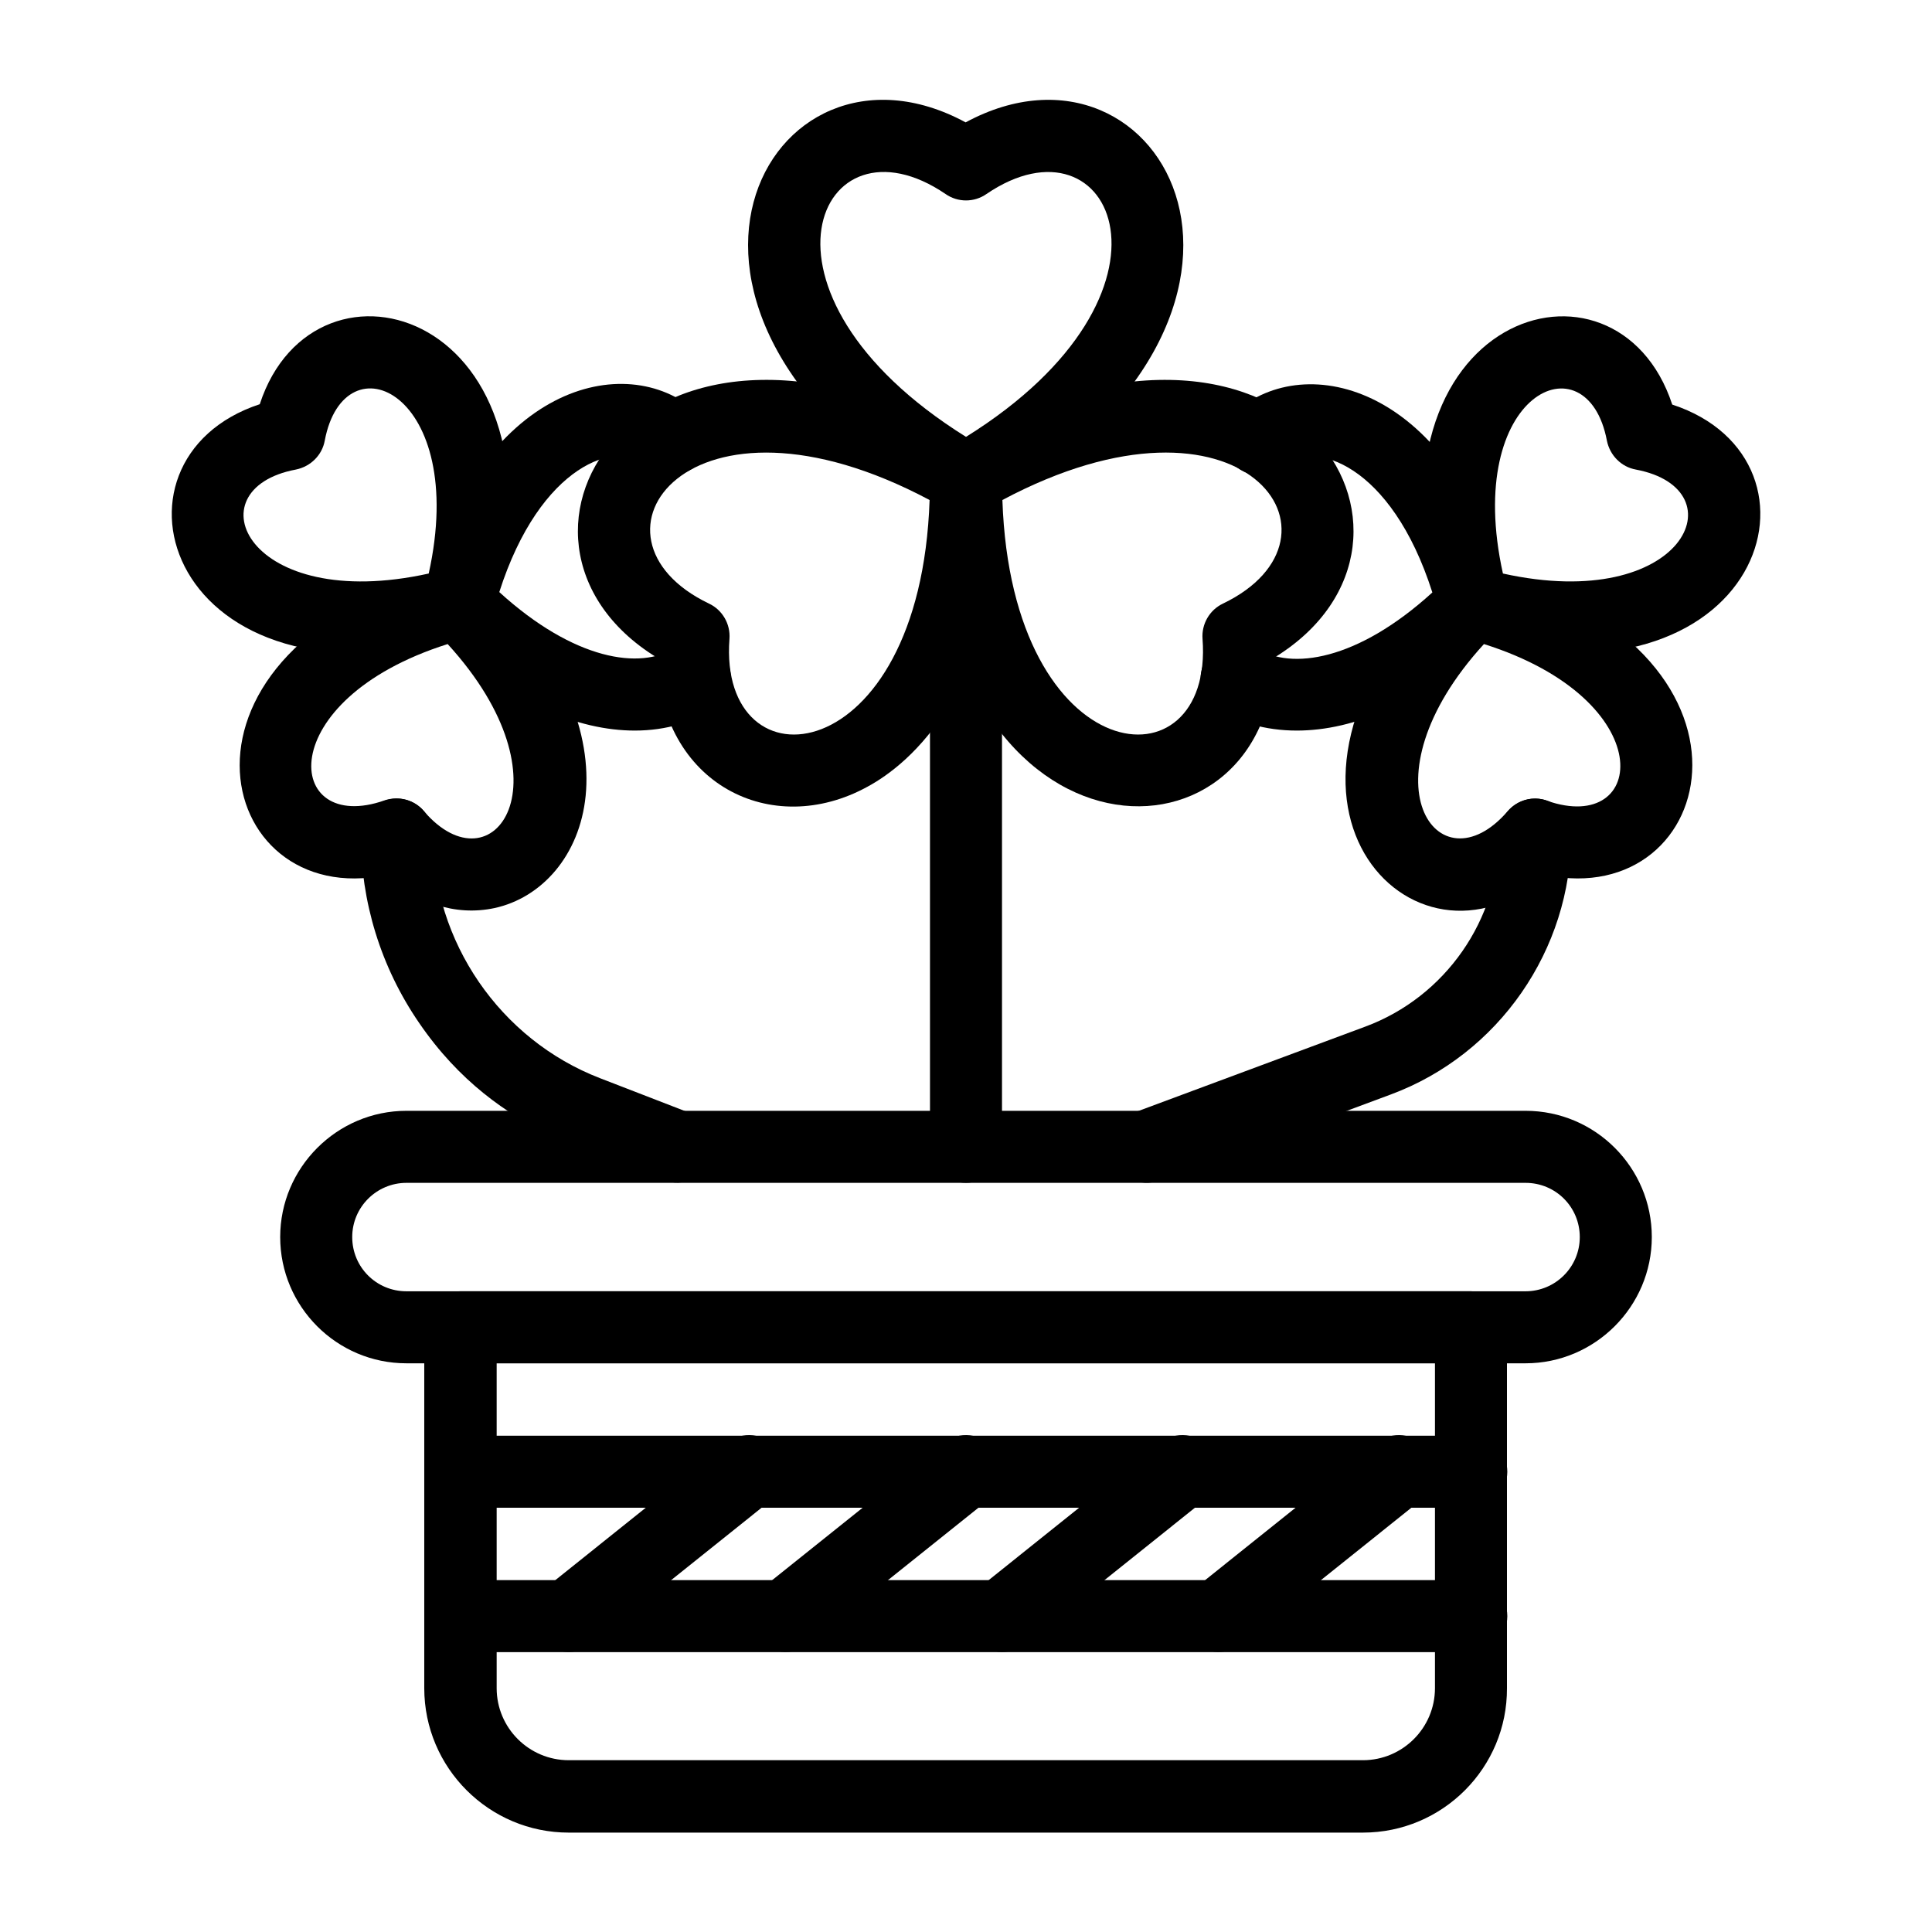
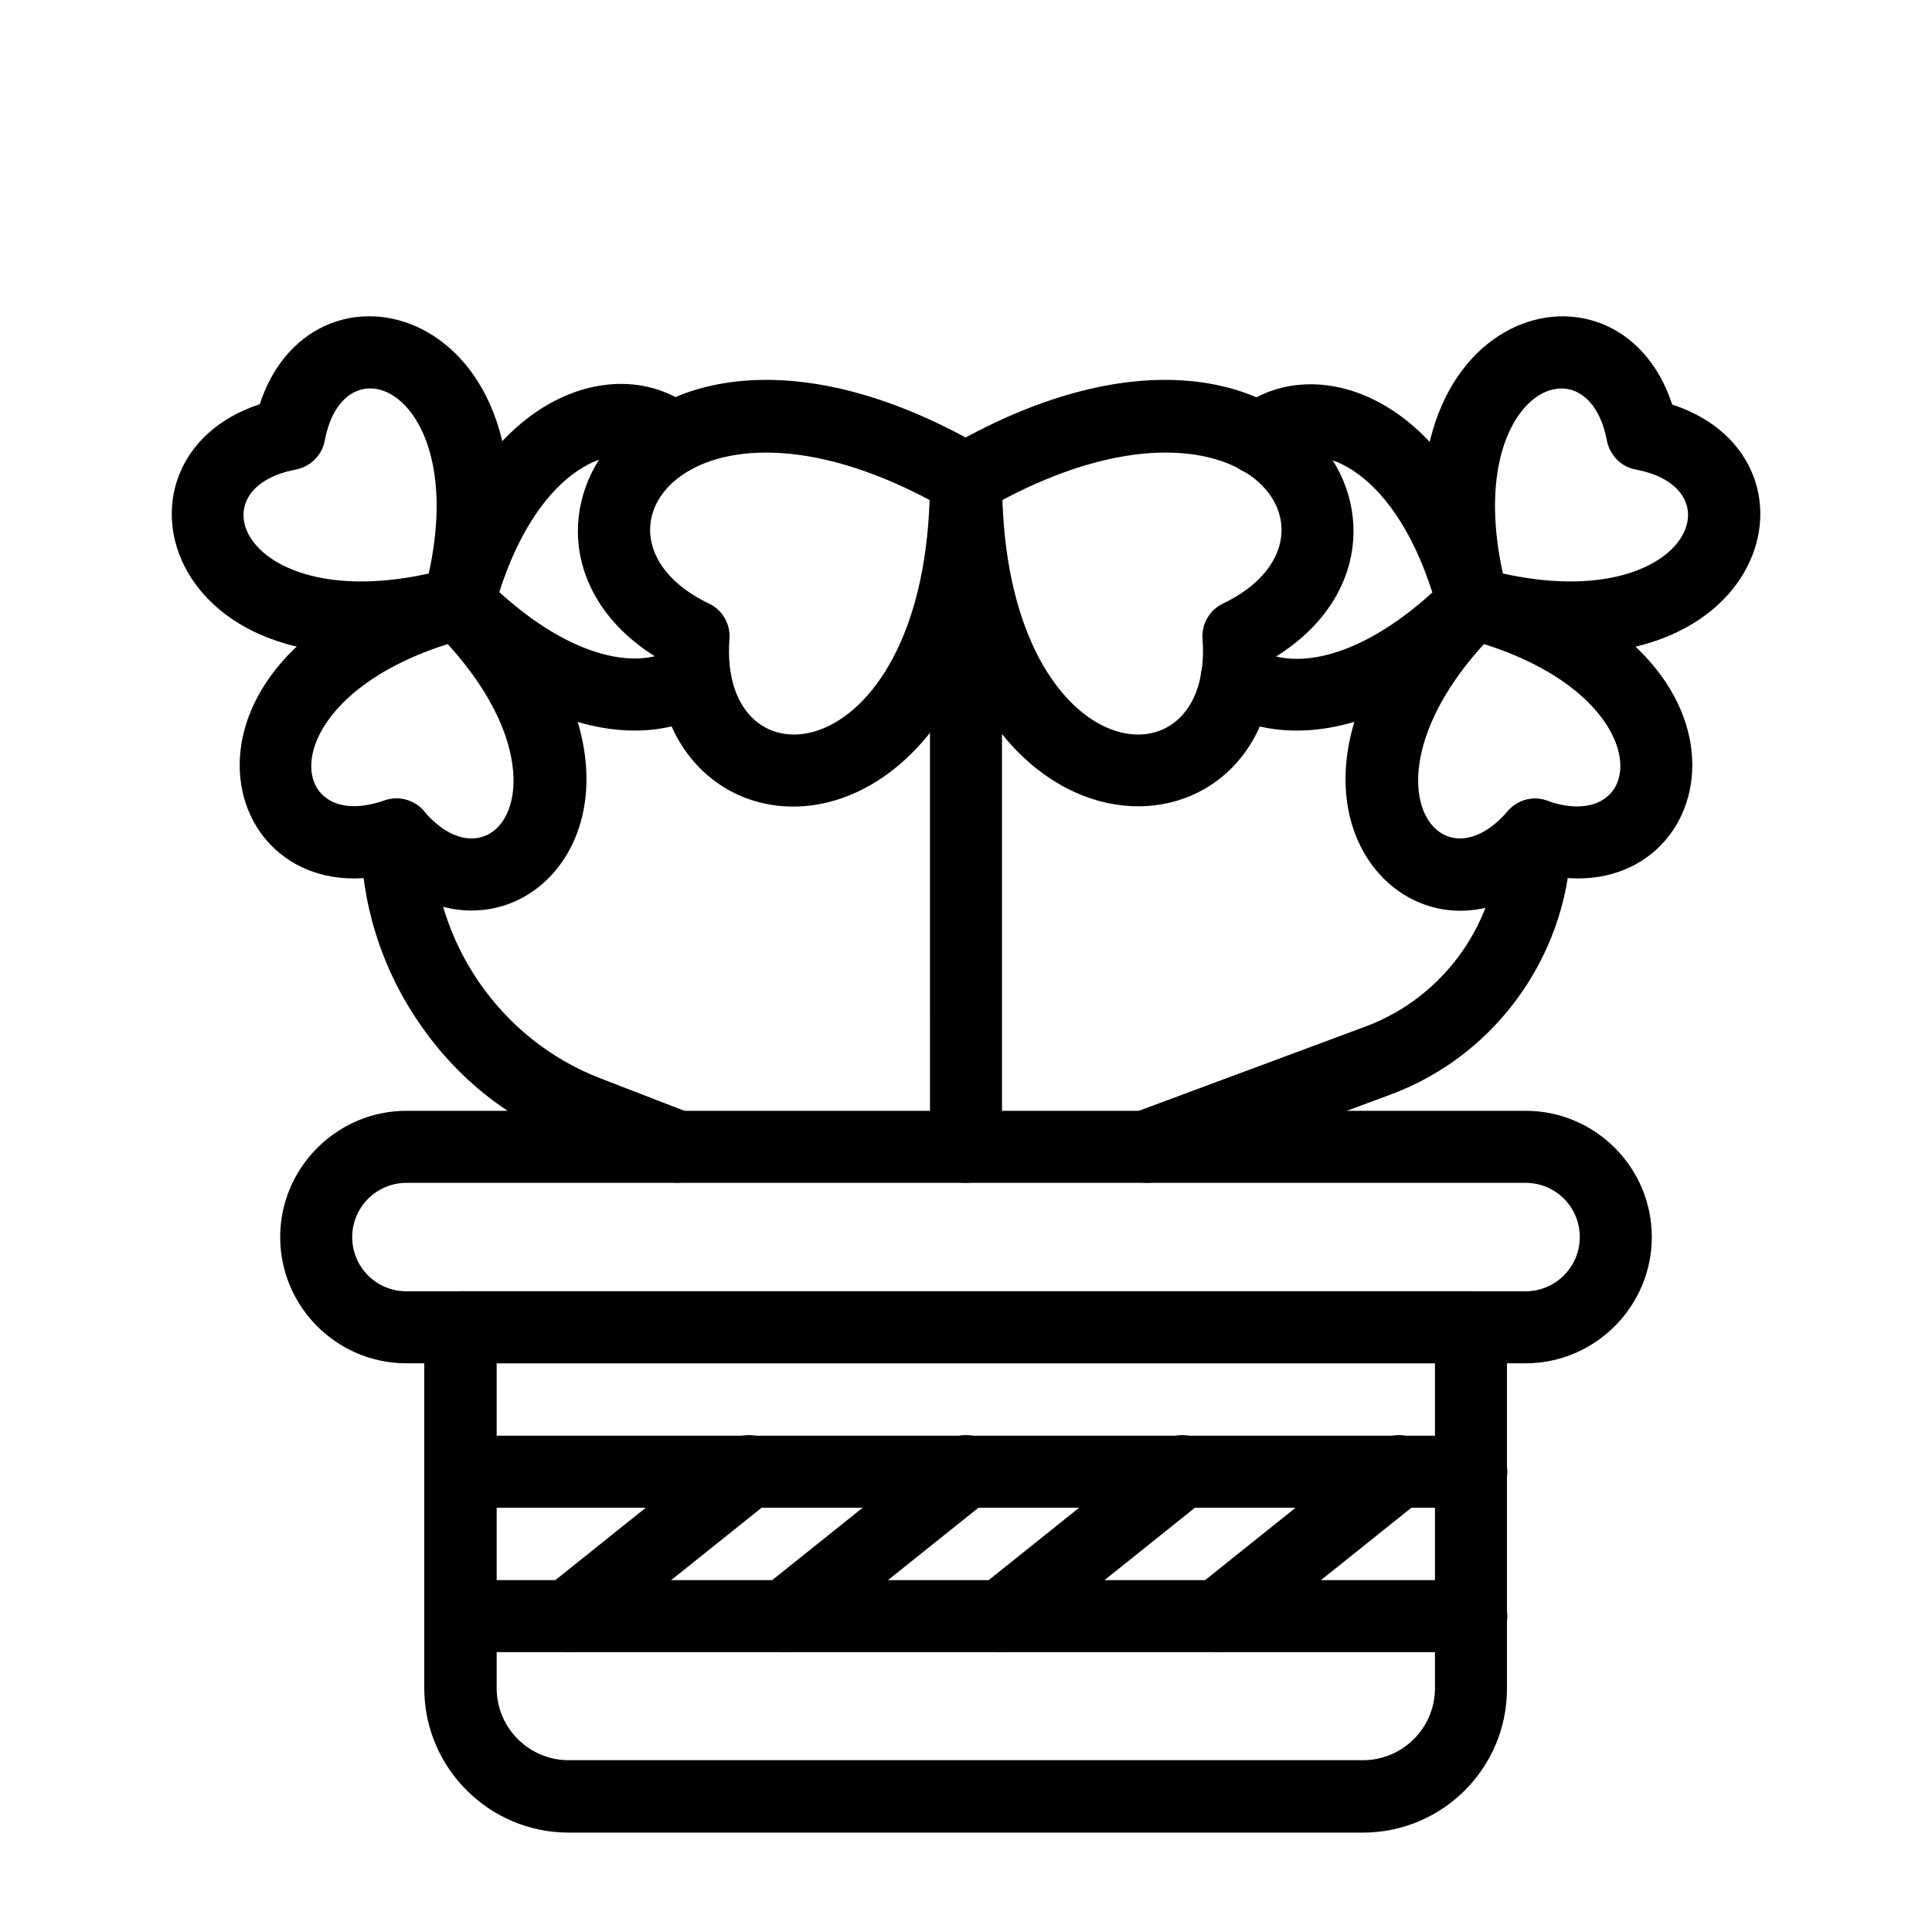
<svg xmlns="http://www.w3.org/2000/svg" fill="#000000" width="800px" height="800px" version="1.1" viewBox="144 144 512 512">
  <g>
    <path d="m531.86 313.11c-3.246-0.887-5.805-3.445-6.691-6.691-21.453-79.508 47.23-100.17 61.992-55.203 44.871 14.664 24.305 83.445-55.301 61.895zm10.43-17.121c48.02 10.629 62.879-22.336 35.227-27.551-3.836-0.688-6.887-3.738-7.676-7.676-5.215-27.551-38.18-12.891-27.551 35.227z" />
    <path d="m527.62 297.07c2.363-2.363 5.902-3.344 9.25-2.461 79.902 21.156 62.781 90.922 16.828 81.277-35.035 31.395-84.629-20.465-26.078-78.816zm9.641 17.613c-33.16 36.309-12.102 65.633 6.297 44.281 2.559-2.953 6.691-4.133 10.43-2.754 26.473 9.25 30.309-26.668-16.727-41.527z" />
    <path d="m212.84 251.12c14.562-44.672 83.543-24.5 61.992 55.203-0.887 3.246-3.445 5.805-6.691 6.691-79.898 21.648-99.973-47.23-55.301-61.895zm17.223 9.645c-0.688 3.836-3.738 6.887-7.676 7.676-27.652 5.215-12.891 38.18 35.227 27.551 10.629-48.02-22.336-62.875-27.551-35.227z" />
    <path d="m487.67 337.61c-8.461 0-15.742-2.262-21.156-5.805-4.43-2.856-5.707-8.855-2.754-13.285 2.856-4.43 8.855-5.707 13.285-2.754 9.055 5.902 26.668 3.344 46.543-14.762-10.922-34.242-31.684-40.539-39.559-33.555-3.938 3.543-10.035 3.148-13.48-0.789-3.543-3.938-3.148-10.035 0.789-13.48 18.695-16.531 57.562-7.086 72.227 48.316 0.887 3.246-0.098 6.789-2.461 9.25-19.781 19.777-38.477 26.863-53.434 26.863z" />
    <path d="m312.23 337.61c-14.859 0-33.652-7.086-53.43-26.961-2.363-2.461-3.344-5.902-2.461-9.25 14.66-55.398 53.531-64.848 72.227-48.316 3.938 3.543 4.328 9.543 0.789 13.48-3.543 3.938-9.543 4.328-13.48 0.789-8.168-7.184-28.734-0.297-39.559 33.555 19.875 18.105 37.492 20.664 46.543 14.762 4.43-2.856 10.332-1.672 13.285 2.754 2.856 4.43 1.672 10.332-2.754 13.285-5.418 3.539-12.699 5.902-21.16 5.902z" />
    <path d="m246.3 375.89c-46.051 9.645-62.977-60.121 16.828-81.277 3.246-0.887 6.789 0.098 9.25 2.461 43 42.805 27.652 82.164 2.656 87.578-10.629 2.258-20.762-1.578-28.734-8.762zm10.039-16.926c18.301 21.352 39.559-7.871 6.297-44.281-46.938 14.859-43.297 50.773-16.727 41.426 3.836-1.277 7.969-0.098 10.43 2.856z" />
    <path d="m548.29 505.29h-296.58c-18.5 0-33.457-15.055-33.457-33.457s15.055-33.457 33.457-33.457h296.58c18.5 0 33.457 15.055 33.457 33.457-0.004 18.402-15.059 33.457-33.457 33.457zm-296.58-47.82c-7.871 0-14.367 6.394-14.367 14.367 0 7.969 6.394 14.367 14.367 14.367h296.58c7.871 0 14.367-6.394 14.367-14.367 0-7.969-6.394-14.367-14.367-14.367z" />
    <path d="m505.19 629.66h-210.48c-21.059 0-38.277-17.121-38.277-38.277v-95.645c0-5.312 4.328-9.543 9.543-9.543h267.84c5.312 0 9.543 4.328 9.543 9.543v95.645c0.102 21.059-17.02 38.277-38.176 38.277zm-229.57-124.38v86.102c0 10.527 8.562 19.09 19.09 19.09h210.48c10.527 0 19.09-8.562 19.09-19.09v-86.102z" />
    <path d="m533.92 543.57h-267.85c-5.312 0-9.543-4.328-9.543-9.543 0-5.312 4.328-9.543 9.543-9.543h267.84c5.312 0 9.543 4.328 9.543 9.543 0.004 5.211-4.324 9.543-9.539 9.543z" />
    <path d="m533.92 581.84h-267.85c-5.312 0-9.543-4.328-9.543-9.543 0-5.312 4.328-9.543 9.543-9.543h267.84c5.312 0 9.543 4.328 9.543 9.543 0.004 5.211-4.324 9.543-9.539 9.543z" />
    <path d="m459.43 578.2c-3.344-4.133-2.656-10.137 1.477-13.48l47.824-38.277c4.133-3.344 10.137-2.656 13.48 1.477s2.656 10.137-1.477 13.48l-47.824 38.277c-4.133 3.344-10.137 2.656-13.48-1.477z" />
    <path d="m402.07 578.2c-3.344-4.133-2.656-10.137 1.477-13.48l47.824-38.277c4.133-3.344 10.137-2.656 13.48 1.477s2.656 10.137-1.477 13.48l-47.824 38.277c-4.133 3.344-10.137 2.656-13.48-1.477z" />
    <path d="m344.7 578.2c-3.344-4.133-2.656-10.137 1.477-13.48l47.824-38.277c4.133-3.344 10.137-2.656 13.48 1.477s2.656 10.137-1.477 13.48l-47.824 38.277c-4.133 3.344-10.234 2.656-13.48-1.477z" />
    <path d="m287.23 578.2c-3.344-4.133-2.656-10.137 1.477-13.48l47.824-38.277c4.133-3.344 10.137-2.656 13.48 1.477s2.656 10.137-1.477 13.48l-47.824 38.277c-4.133 3.344-10.133 2.656-13.48-1.477z" />
-     <path d="m395.18 279.26c-91.219-52.348-47.625-131.17 4.723-102.83 52.449-28.34 95.941 50.578 4.723 102.83-2.852 1.672-6.492 1.672-9.445 0zm4.824-19.484c61.402-38.277 38.867-87.184 5.41-64.355-3.246 2.262-7.578 2.262-10.824 0-33.457-22.828-56.086 25.98 5.414 64.355z" />
    <path d="m318.03 318.23c-50.676-31.191-4.231-108.34 86.691-55.598 2.953 1.672 4.723 4.82 4.723 8.266 0.098 56.09-24.797 75.77-35.523 81.574-25.387 13.977-54.906-0.59-55.891-34.242zm13.875-14.266c3.543 1.672 5.707 5.41 5.41 9.348-3.051 40.441 50.578 35.523 53.039-36.801-63.961-34.047-95.055 9.938-58.449 27.453z" />
    <path d="m390.36 270.9c0-3.445 1.871-6.496 4.723-8.266 90.922-52.742 137.46 24.402 86.691 55.598-1.574 59.43-91.609 57.855-91.414-47.332zm19.285 5.609c2.461 72.324 56.09 77.246 53.039 36.801-0.297-3.938 1.871-7.676 5.41-9.348 36.41-17.516 5.512-61.5-58.449-27.453z" />
    <path d="m438.87 451.17c-1.871-4.922 0.688-10.43 5.609-12.301l61.402-22.828c21.156-7.871 35.426-28.34 35.426-50.871 0-5.312 4.328-9.543 9.543-9.543s9.543 4.328 9.543 9.543c0 30.504-19.188 58.254-47.824 68.879l-61.398 22.828c-4.922 1.77-10.531-0.691-12.301-5.707z" />
    <path d="m320 456.78c-14.465-7.086-43.691-10.629-64.945-41.723-10.137-14.762-15.449-32.078-15.449-49.891 0-5.312 4.328-9.543 9.543-9.543 5.215 0 9.543 4.328 9.543 9.543 0 28.34 17.809 54.316 44.281 64.551l23.91 9.25c4.922 1.871 7.379 7.477 5.512 12.398-1.965 4.922-7.477 7.281-12.395 5.414z" />
    <path d="m400 457.46c-5.312 0-9.543-4.328-9.543-9.543l-0.004-177.02c0-5.312 4.328-9.543 9.543-9.543 5.312 0 9.543 4.328 9.543 9.543v176.92c0.004 5.312-4.324 9.645-9.539 9.645z" />
  </g>
</svg>